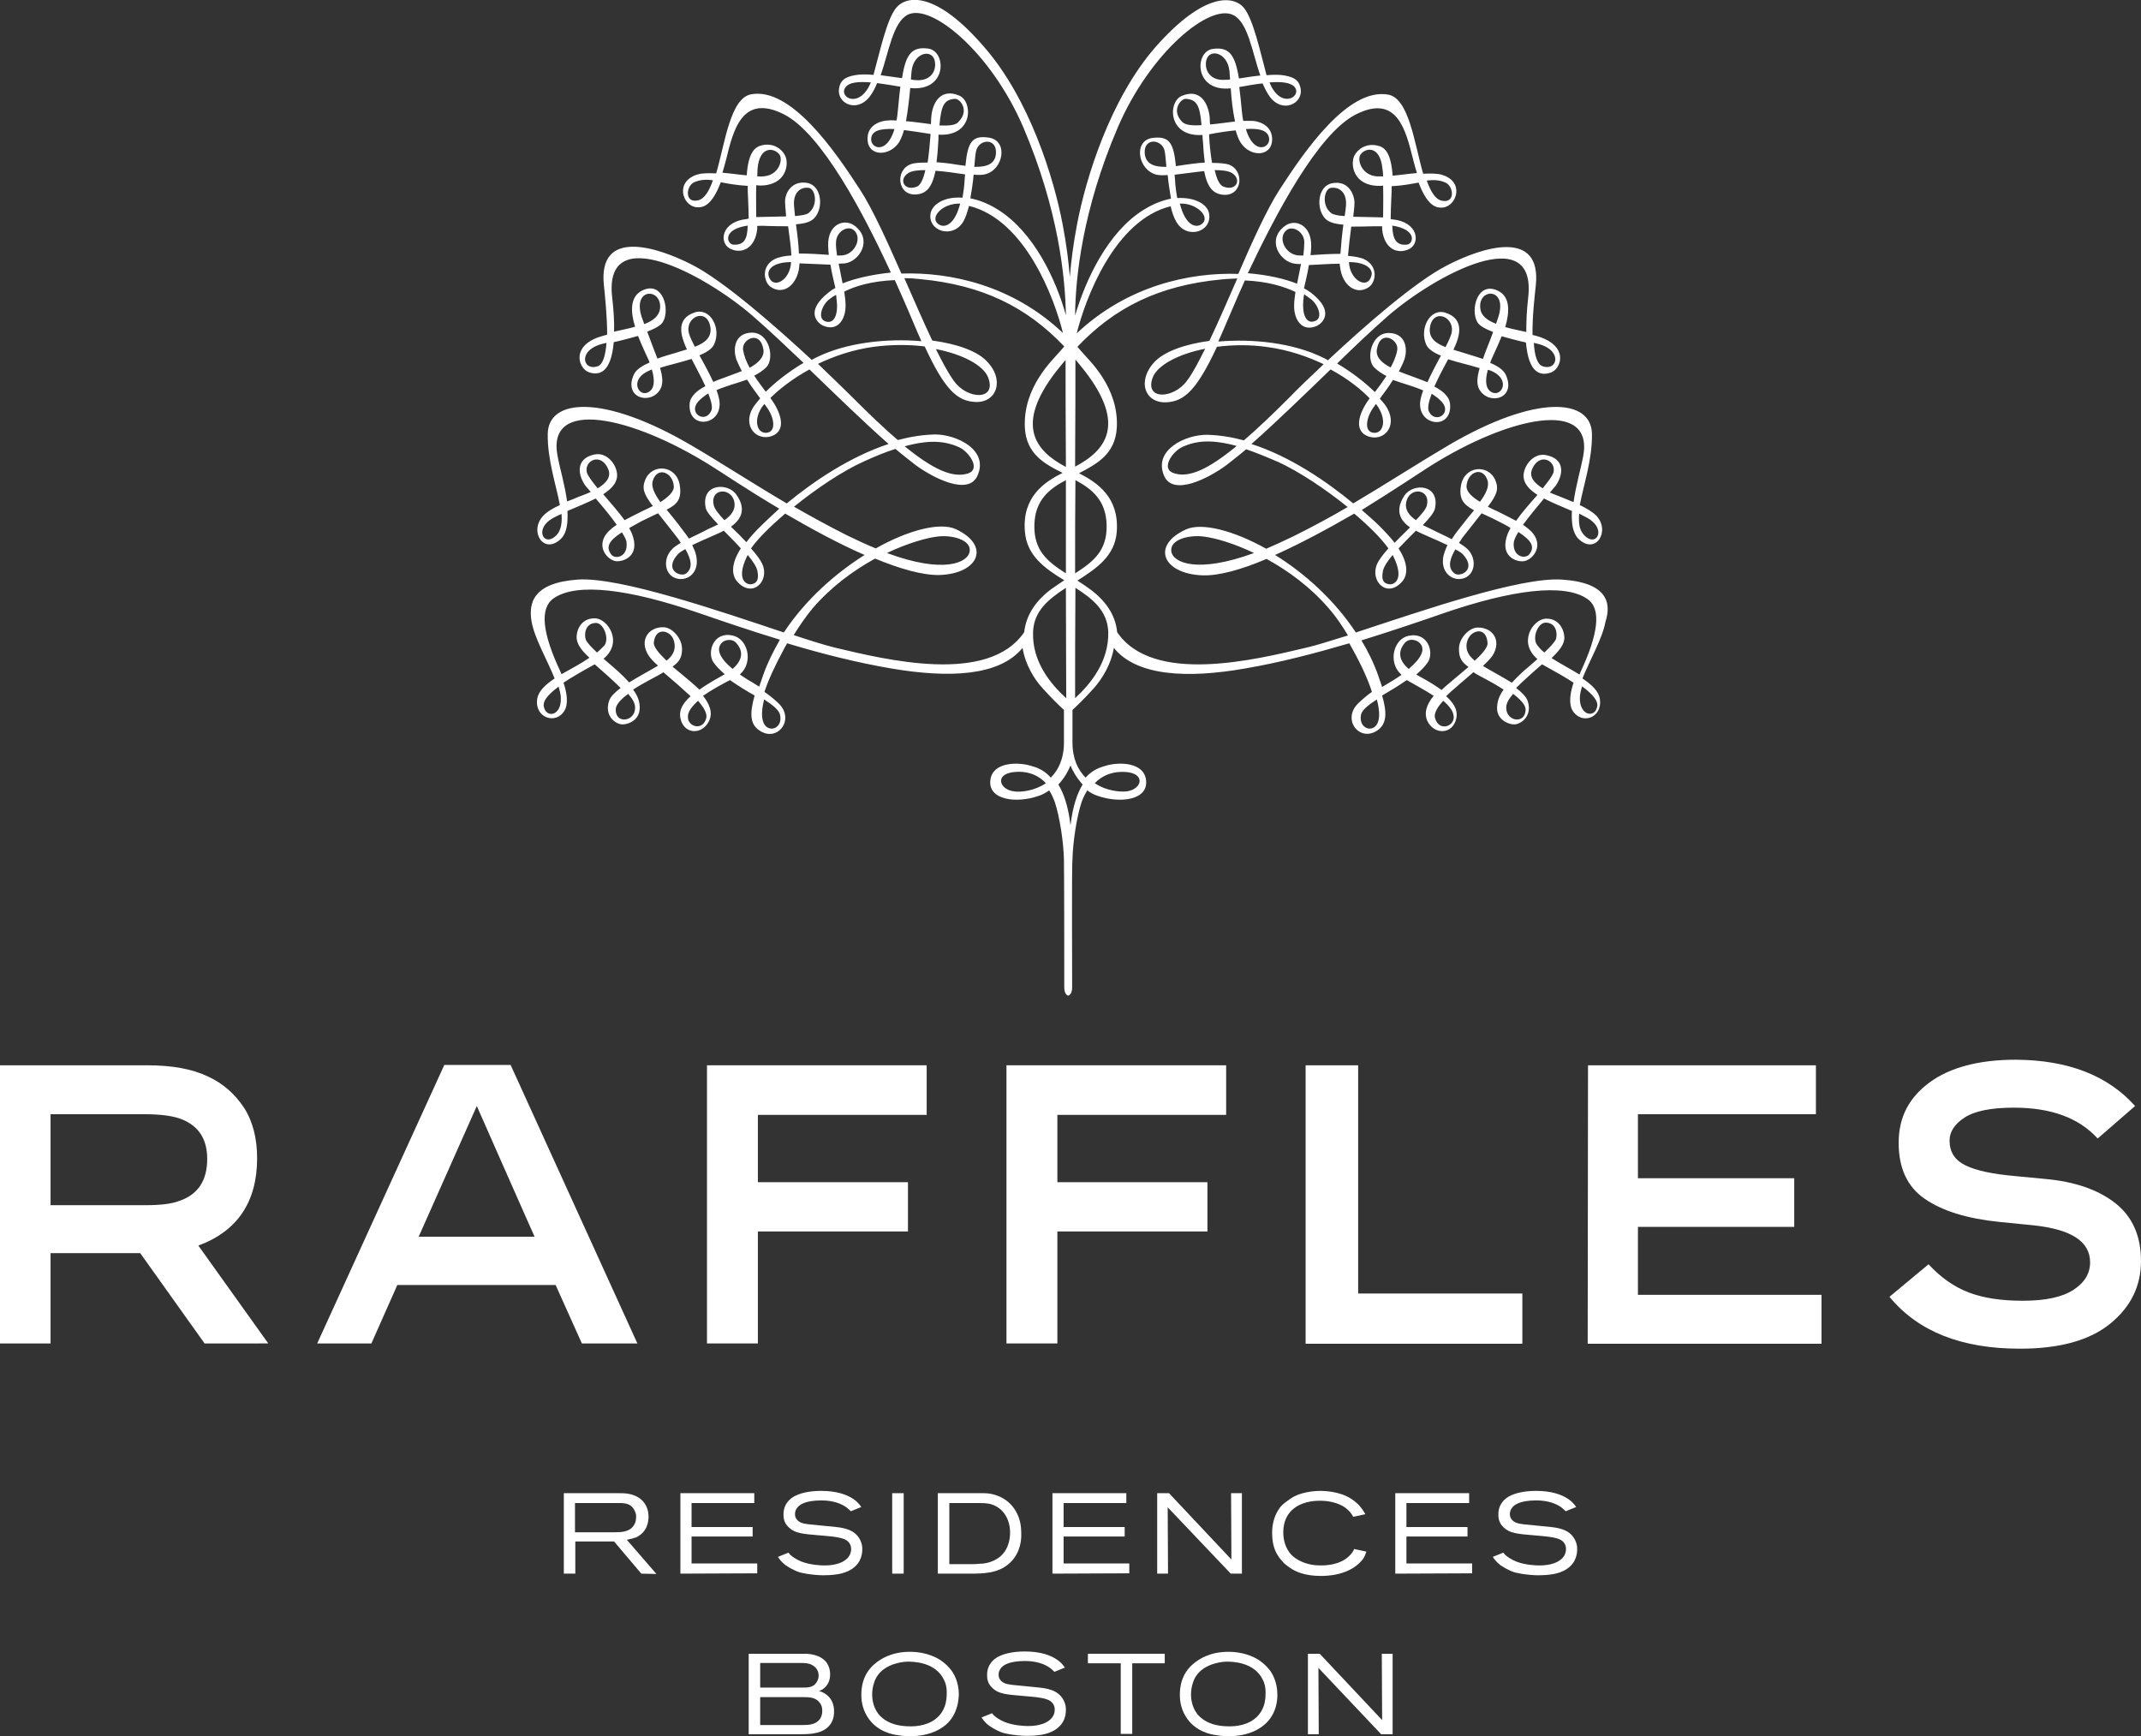
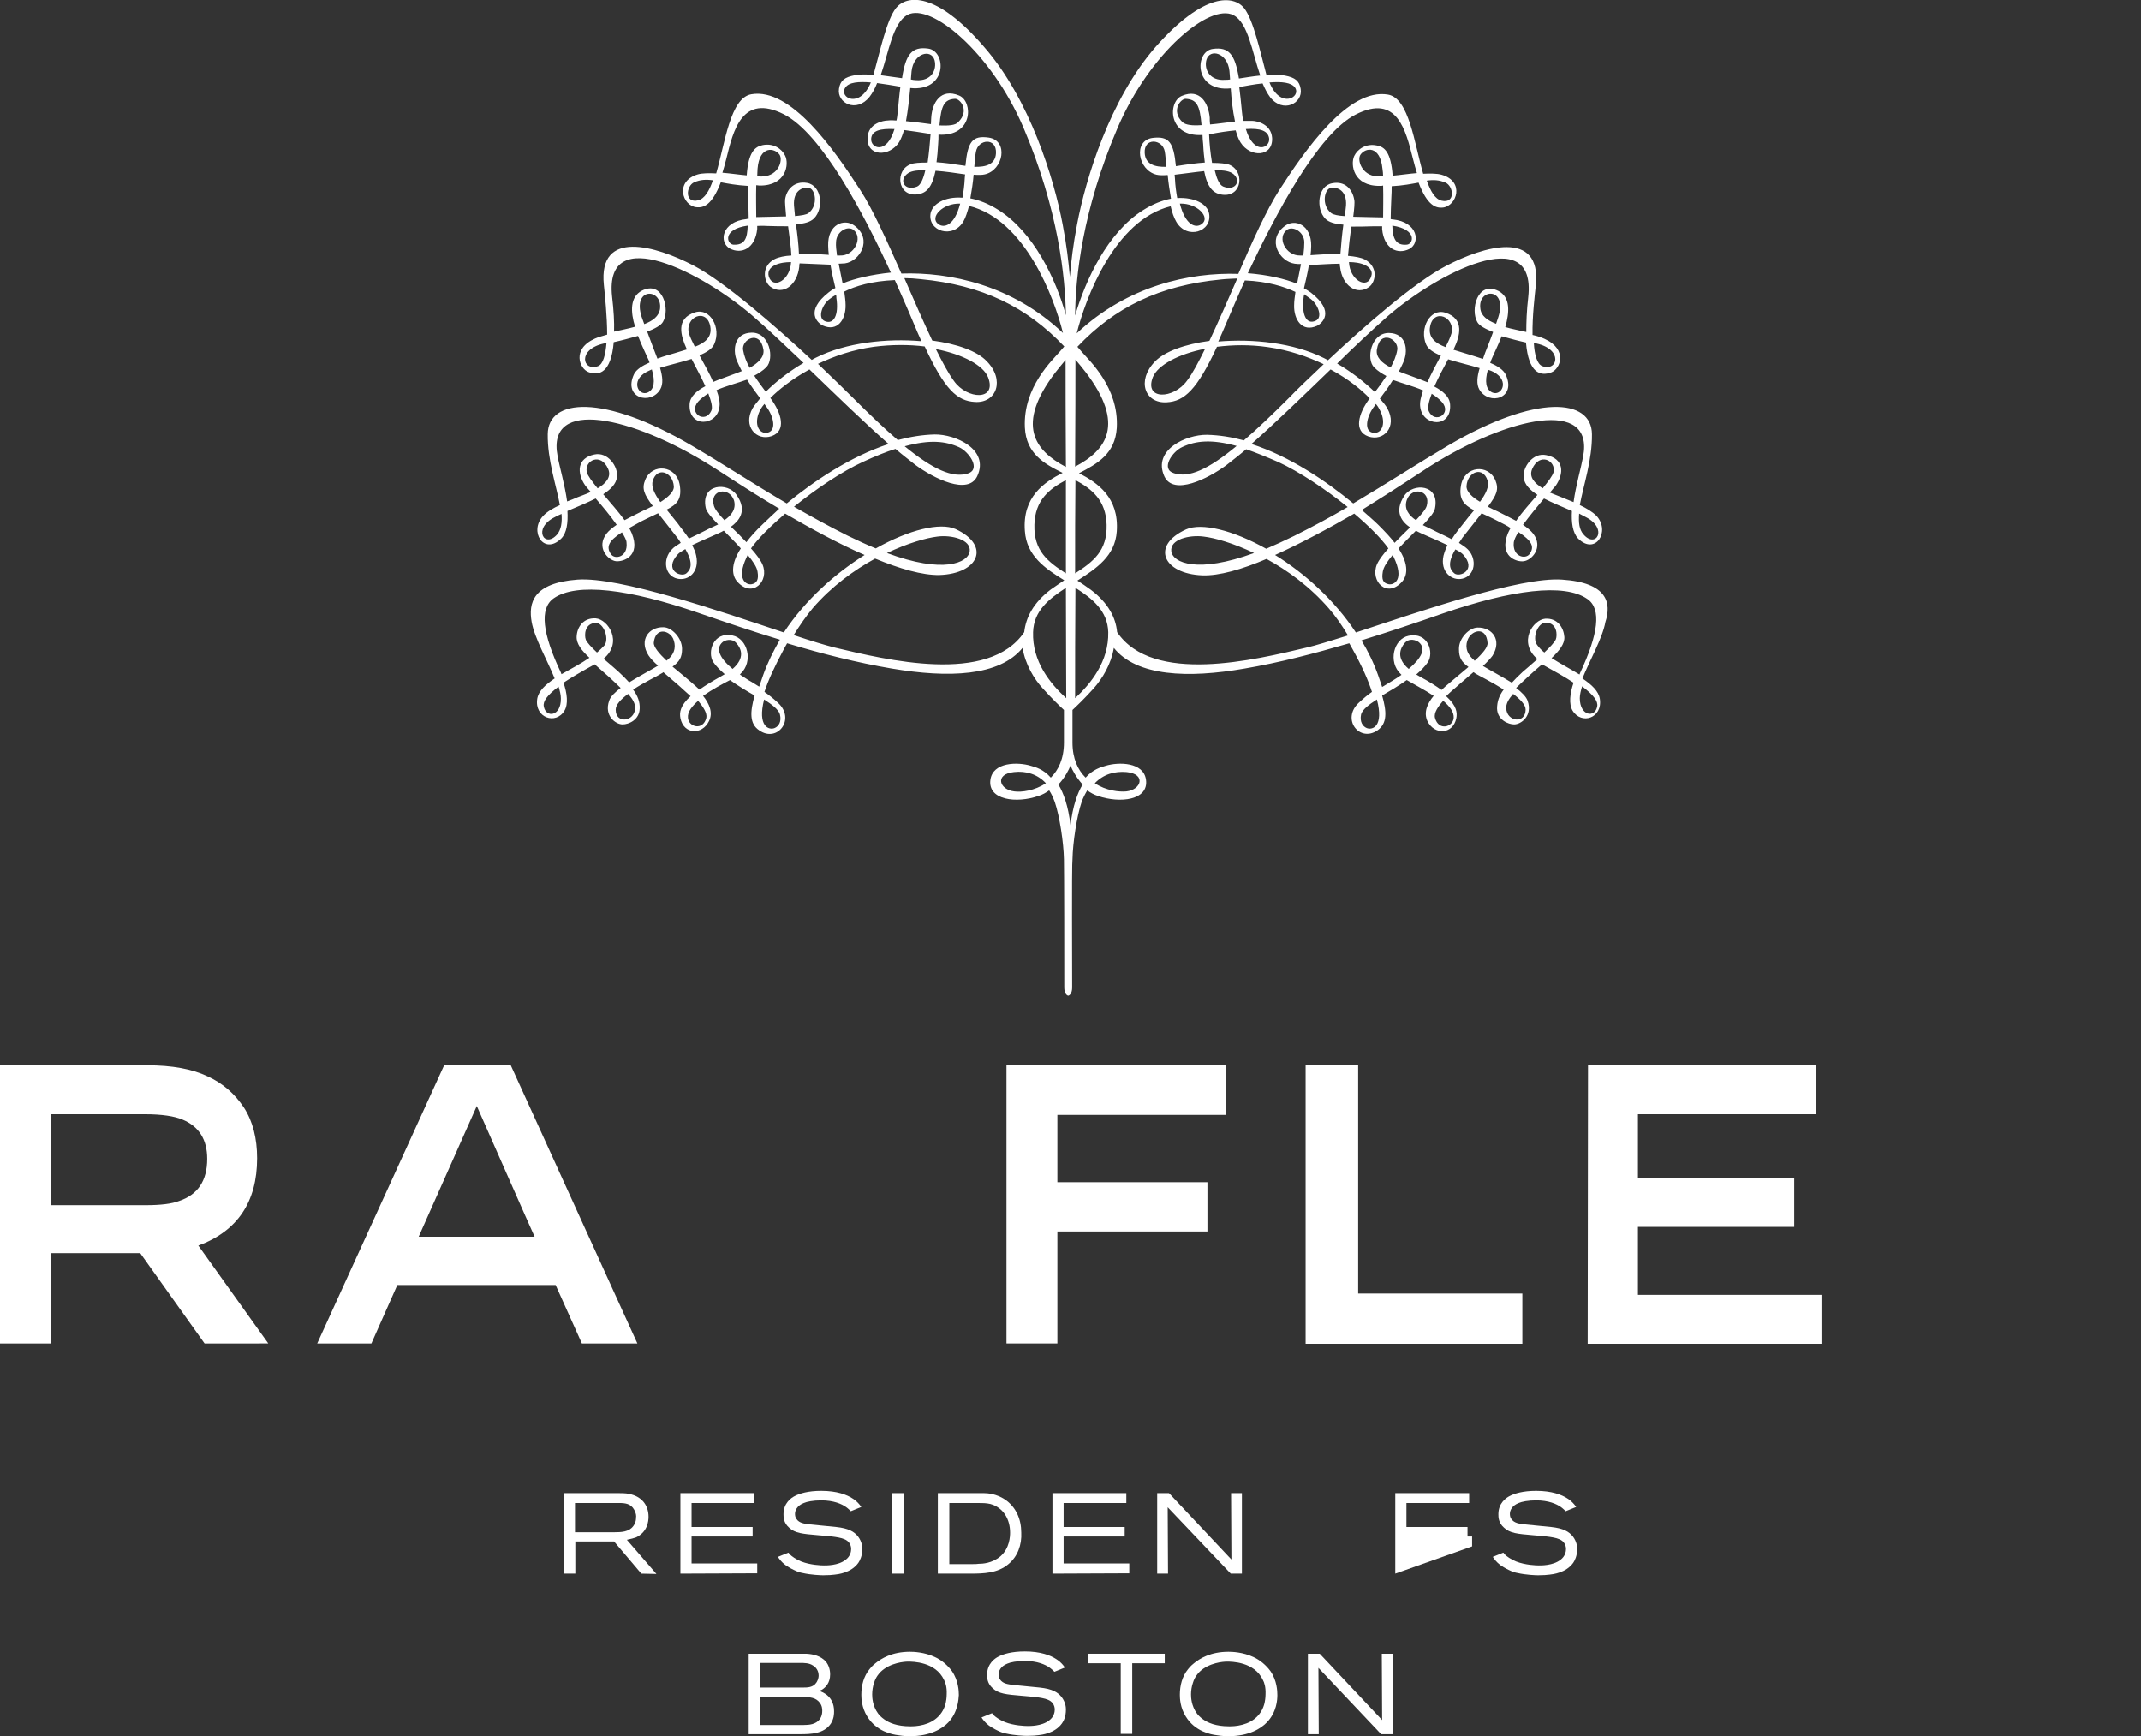
<svg xmlns="http://www.w3.org/2000/svg" version="1.1" id="Layer_1" x="0px" y="0px" viewBox="0 0 652 528.7" style="enable-background:new 0 0 652 528.7;" xml:space="preserve">
  <rect x="0" y="0" width="652" height="528.7" fill="#333333" stroke="none" />
  <style type="text/css">
	.st0{fill:#FFFFFF;}
</style>
  <g id="c">
    <path class="st0" d="M0,324.4h44.8c7.6,0,13.7,1.1,18.5,3.4c4.6,2.1,8.2,5.3,11,9.5c2.7,4.2,4,9.4,4,15.4c0,13.3-6,22.2-17.9,26.6   l21.3,29.8H62.3l-19.6-27.5H15.4v27.5H0V324.4z M15.4,367h28.9c4.6,0,8-0.4,10.3-1.3c5.6-1.9,8.5-6.1,8.5-12.8   c0-5.9-2.5-9.9-7.6-12c-2.4-1-6.2-1.6-11.3-1.6H15.4V367z" />
    <path class="st0" d="M177.2,409.1l-8-17.8h-48.2l-7.9,17.8H96.6l38.7-84.8h20.2l38.6,84.8C194.2,409.1,177.2,409.1,177.2,409.1z    M145.2,336.8l-17.7,39.8h35.3C162.8,376.7,145.2,336.8,145.2,336.8z" />
-     <path class="st0" d="M215.3,324.4h66.9v15.1h-51.4V360h45.7v15h-45.7v34.1h-15.5V324.4L215.3,324.4z" />
    <path class="st0" d="M306.5,324.4h66.9v15.1h-51.4V360h45.7v15h-45.7v34.1h-15.5V324.4L306.5,324.4z" />
    <path class="st0" d="M397.6,324.4h16v69.5h50v15.3h-66L397.6,324.4L397.6,324.4z" />
    <path class="st0" d="M483.6,324.4H553v14.9h-54.2v19.5h47.6v14.8h-47.6v20.7h55.9v14.9h-71.2L483.6,324.4L483.6,324.4z" />
-     <path class="st0" d="M650.2,336.8l-11.4,9.9c-5.7-6.3-14.2-9.4-25.5-9.4c-6.9,0-11.9,1-15,3c-3.1,2-4.6,4.4-4.6,7   c0,3.5,1.6,6,4.9,7.6c3.3,1.6,8.2,2.6,14.7,3.2l9.4,0.9c9.1,0.8,16.3,3.3,21.5,7.4c5.2,4.1,7.8,10,7.8,17.6s-3.1,14-9.4,19.1   c-6.3,5.1-15.4,7.6-27.5,7.6c-17.7,0-31-5.2-39.7-15.8l11.9-9.9c3.7,4,7.8,6.9,12.3,8.6c4.5,1.7,9.9,2.5,16.4,2.5   c6.9,0,12-1.1,15.4-3.3c3.4-2.2,5.1-5,5.1-8.4c0-6.4-5.8-10.1-17.5-11.3l-10.1-1c-9.8-1-17.3-3.3-22.7-7c-5.4-3.7-8-9.4-8-17.1   c0-7.7,3.1-13.7,9.3-18.3c6.2-4.6,15-7,26.4-7C629.8,322.8,641.9,327.5,650.2,336.8L650.2,336.8z" />
    <path class="st0" d="M481.2,204.9c-0.1,0.2-0.1,0.3-0.2,0.5c-2.8-1.7-5.8-3.3-8.5-5c2.4-2.3,4-4.3,3.9-6.4c-0.2-2.8-2-5.8-5.8-5.6   c-3.8,0.3-8.4,7.2-2.4,12.3c-1.9,1.7-3.7,3.2-4.5,3.9c-1.3,1.2-2.4,2.3-3.3,3.3c-2.9-1.8-6.3-3.6-8.8-5.1c1.3-1.2,2.3-2.3,2.9-3.1   c3-4.8-0.1-8.7-4.5-8.6c-2.6,0-5.8,3.3-5.7,6.6c0,2.6,0.8,3.9,2.9,5.4c-2.4,2-5,4.2-7,5.9c-0.4,0.4-0.8,0.7-1.2,1.1   c-1.7-1.2-3.7-2.5-6.5-4c-0.4-0.2-0.8-0.5-1.2-0.7c1.4-1.2,2.6-2.4,3.5-3.7c2-3,0.1-9.3-5.8-8.1c-4.6,0.9-6.4,8-2.4,11.7   c0.1,0.1,0.1,0.1,0.2,0.2c-0.8,0.6-1.7,1.1-2.6,1.7c-1.2,0.7-2.3,1.4-3.3,2c-0.4-1.1-0.8-2.3-1.2-3.5c-1.3-3.7-3.1-7.4-5.1-10.7   c8.4-2.6,16.8-5.4,24.8-8.2c20.9-7.2,37-9.3,44-4.4C487.8,185.4,486.7,193.2,481.2,204.9 M486.4,215.1c-0.6,3.6-5.3,3-5.3-2.5   c0-1,0.3-2.3,0.7-3.6C485.4,211.7,486.7,213.6,486.4,215.1 M470.3,198.7c-0.9-0.7-1.6-1.5-2.2-2.3c-1.6-2.1,0.2-6.9,2.7-6.8   c3.4,0.1,3.5,3.8,3,5.1C473.4,195.6,472,197.1,470.3,198.7 M464.6,216.1c-0.1,4.5-5.8,3.6-5.9-0.4c-0.1-1.4,0.7-2.8,2.1-4.4   C462.9,212.9,464.6,214.6,464.6,216.1 M449.1,201.2c0,0-0.2-0.1-0.2-0.2c-2.8-2.3-2.6-4.8-1.8-6.5c1.3-2.7,5.5-3.7,5.9,1.2   C453.2,197,451.5,199,449.1,201.2 M442.7,218.6c-0.2,2.8-4.6,4.1-5.7,0c-0.4-1.5,0.9-3.4,2.5-5.2   C441.5,215.1,442.8,216.8,442.7,218.6 M429,203.7c-3.9-3.3-2.6-6.2-1.3-7.8c1.5-1.8,3.6-0.9,4.3-0.4   C434.4,197.4,433,200.3,429,203.7 M416.2,221.7c-1.2-0.5-2.2-1.9-1.7-4.2c0.4-1.4,2.3-2.9,4.8-4.5   C421.5,221.3,417.9,222.4,416.2,221.7 M381.9,168.4c-17.2,6.3-24.7,3-25.2-0.5c-0.5-3.7,5.6-5.1,9.9-4.5   C370,163.8,375.6,165.4,381.9,168.4 M376.6,135.8c-8.7,7.2-14.6,9.8-19.1,8.3c-4.2-1.3-0.4-6.7,2.6-8   C364.2,134.2,368.9,133.7,376.6,135.8 M367,106.2c-2,4-3.8,7.5-5.5,9.7c-4.1,5.7-13.2,6-10.4-1.1   C352.6,111.2,358.8,107.8,367,106.2 M397.9,197.2c-15.6,3.7-46.8,11.4-57.7-4.7c-0.4-4.4-2.7-8.9-8-12.9c-1.4-1-2.8-2-4.1-2.8   c5.8-3.7,11.5-7.5,12-15c0.7-10.4-5.9-14.8-11.5-17.7c5.6-2.9,11-5.9,11.5-13.8c0.7-12.4-8.6-20.7-10.7-23.2   c-0.4-0.5-0.9-1-1.3-1.5c11.4-12,24.9-18.7,43.8-20.5c1.7-0.2,3.3-0.2,4.9-0.3c-2.9,6.6-5.8,13.3-8.5,19c-7.4,1-13.6,3.2-16.6,6.3   c-5.6,5.8-3.1,12.8,3.6,12.4c5.4-0.3,9.2-3.8,15.3-16.9c4.8-0.6,10.1-0.7,15.5,0.1c6.5,0.9,12.1,2.9,17,5.2   c-4.9,4.6-8.7,8.3-10.2,9.9c-5.4,5.4-10,9.8-14.1,13.3c-3.7-1-7.4-1.6-11.2-1.7c-6.4-0.1-16.7,4.6-13,12.7   c2.8,5.9,13.2,0.7,18.8-3.4c1.9-1.5,4-3.1,6.1-4.9c2.9,1,6.1,2.3,9.8,3.9c6.3,2.9,14.3,8.2,21.1,13.7c-5.1,3-10.5,5.9-16.3,8.8   c-3.1,1.5-5.9,2.8-8.5,3.9c-10.2-5.7-19.7-8-24.4-5.9c-10.8,4.9-7.1,13.5,4.9,14c5.1,0.2,12.1-1.8,19.6-5c6.4,3.5,13.2,8.4,19,15.1   c2.1,2.4,4,5.2,5.8,8.2C405,195.2,400.6,196.6,397.9,197.2 M327.4,212.6c0-8.7,0-20.7,0.1-33.6c5.2,3.3,9.8,7,10,13.5   C337.7,201.4,332.2,208.2,327.4,212.6 M337,159.8c0.2,7.9-4,11.2-9.6,14.8c0-9.5,0-19.3,0.1-28.4   C332.5,148.9,336.8,152.3,337,159.8 M327.5,109.5c1.1,1.3,2.1,2.5,3.1,3.8c12.2,16,6.3,23.8-3.2,28.8   C327.5,127.8,327.5,115.5,327.5,109.5 M355.2,50.8c-3.4,0.1-6.4-0.7-6.6-4.2c-0.3-4.8,5.4-4.3,6.1-0.5   C354.9,47.1,355,48.8,355.2,50.8 M365.9,38.1c-2.7,0.2-4.8,0-5.8-0.9c-3.6-3.5-0.5-7.2,1-7.1C364.4,30.3,365.4,32,365.9,38.1    M374.6,24.2c-0.5,0.1-1,0.1-1.5,0.1c-4.7,0.4-6.5-3.2-5.7-6.1c1-3.5,6.4-2.2,7,3.4C374.5,22.3,374.5,23.2,374.6,24.2 M340.4,38.8   c9.8-22.8,28-37.9,35.2-34.2c4.5,2.3,5.7,11.2,8.2,18.4c-2.2,0.2-4.4,0.6-6.5,0.9c-1.2-7.3-3-9.7-8-9c-5.6,0.8-5.7,13.2,5.5,12   c0.2,3.2,0.6,6.8,1.3,10.1c-2.6,0.3-5.2,0.7-7.6,0.9c-0.1-0.8-0.1-1.5-0.1-2.1c-0.4-4.3-2.9-9-8.5-6.6c-4.3,1.8-4.3,12.6,6.3,11.9   c0,0.9,0.1,1.8,0.2,2.8c0.1,2.2,0.3,4,0.5,5.6c-1.3,0.1-2.6,0.2-4,0.4c-1.4,0.2-3.1,0.4-4.8,0.7c-0.7-7.3-2.1-9.2-7.1-8.6   c-6,0.8-4.5,9.8,1.2,11.2c0.8,0.2,2,0.2,3.4,0.1c0.2,2.3,0.6,4.8,1,7.2c-2.6,0.5-5.5,1.6-8.5,3.5c-10.8,6.8-17.5,21.2-20.7,32.1   C327.5,84.6,329.6,64,340.4,38.8 M329.7,238.9c-1.6,2.6-3,6.5-3.7,12.4c-0.7-5.9-2.1-9.8-3.7-12.4c2-2.1,3.2-4.5,3.7-5.8   C326.5,234.4,327.7,236.7,329.7,238.9 M343.1,235.1c6,0.6,4.5,5.4-0.1,5.9c-2.1,0.2-6.2-0.2-9.6-2.5   C336.1,235.7,339.5,234.8,343.1,235.1 M308.9,241c-4.6-0.5-6.1-5.3-0.1-5.9c3.6-0.4,7.1,0.6,9.7,3.4   C315.1,240.8,311,241.3,308.9,241 M277.4,24.2c0.1-1,0.1-1.8,0.2-2.5c0.6-5.6,6-6.9,7-3.4c0.8,3-1,6.5-5.7,6.1   C278.4,24.4,277.9,24.3,277.4,24.2 M286.1,38.2c0.5-6.2,1.5-7.9,4.7-8.1c1.6-0.1,4.6,3.6,1,7.1C290.9,38.2,288.8,38.3,286.1,38.2    M296.7,50.8c0.2-2,0.3-3.7,0.5-4.6c0.7-3.9,6.4-4.4,6.1,0.5C303.1,50.1,300.2,50.9,296.7,50.8 M304,63.9c-3-1.9-5.9-3-8.5-3.5   c0.4-2.3,0.8-4.8,1-7.2c1.4,0.1,2.6,0.1,3.4-0.1c5.7-1.3,7.3-10.3,1.2-11.2c-5-0.7-6.4,1.2-7.1,8.6c-1.7-0.2-3.4-0.5-4.8-0.7   c-1.4-0.2-2.8-0.3-4-0.4c0.2-1.6,0.4-3.5,0.5-5.6c0.1-1,0.1-2,0.1-2.8c10.6,0.7,10.6-10.1,6.3-11.9c-5.7-2.4-8.2,2.3-8.5,6.6   c0,0.5-0.1,1.2-0.1,2.1c-2.4-0.3-5.1-0.7-7.6-0.9c0.6-3.3,1-6.9,1.3-10.1c11.3,1.2,11.1-11.2,5.5-12c-5-0.7-6.9,1.7-8,9   c-2.1-0.3-4.4-0.6-6.5-0.9c2.5-7.2,3.7-16,8.2-18.4c7.1-3.7,25.4,11.4,35.2,34.2C322.4,64,324.4,84.6,324.6,96   C321.6,85.1,314.8,70.7,304,63.9 M314.6,192.5c0.2-6.5,4.8-10.1,10-13.5c0,12.9,0.1,25,0.1,33.6   C319.8,208.2,314.3,201.4,314.6,192.5 M324.6,174.6c-5.6-3.6-9.8-6.9-9.6-14.8c0.2-7.5,4.5-10.9,9.6-13.6   C324.6,155.3,324.6,165.1,324.6,174.6 M321.4,113.4c1-1.3,2.1-2.6,3.1-3.8c0,6,0,18.2,0.1,32.6   C315.1,137.2,309.2,129.4,321.4,113.4 M285,106.3c8.3,1.6,14.5,5,15.9,8.6c2.8,7.2-6.4,6.8-10.4,1.1   C288.8,113.7,287,110.3,285,106.3 M275.5,135.9c7.7-2.1,12.4-1.6,16.6,0.3c2.9,1.3,6.8,6.7,2.6,8   C290.1,145.6,284.2,143,275.5,135.9 M270.1,168.4c6.3-3,12-4.6,15.3-5c4.3-0.6,10.4,0.9,9.9,4.5   C294.8,171.4,287.3,174.8,270.1,168.4 M311.9,192.5c-10.9,16.1-42.1,8.4-57.7,4.7c-2.8-0.7-7.1-2-12.5-3.8c1.8-2.9,3.8-5.8,5.8-8.2   c5.8-6.7,12.6-11.6,19-15.1c7.5,3.1,14.4,5.1,19.6,5c12-0.4,15.7-9,4.9-14c-4.7-2.1-14.2,0.2-24.3,5.9c-2.7-1.1-5.5-2.4-8.6-3.9   c-5.8-2.9-11.2-5.9-16.3-8.8c6.8-5.5,14.7-10.8,21.1-13.7c3.7-1.7,6.9-3,9.8-3.9c2.1,1.8,4.2,3.4,6.1,4.9c5.6,4.1,16,9.3,18.8,3.4   c3.8-8.1-6.6-12.8-13-12.7c-3.7,0.1-7.4,0.7-11.2,1.7c-4.1-3.5-8.7-7.9-14.1-13.3c-1.5-1.5-5.3-5.2-10.2-9.9   c4.8-2.3,10.5-4.3,17-5.2c5.4-0.7,10.7-0.7,15.5-0.1c6.1,13.2,9.9,16.6,15.3,16.9c6.6,0.4,9.2-6.7,3.6-12.4   c-2.9-3.1-9.1-5.3-16.6-6.3c-2.7-5.7-5.6-12.4-8.5-19c1.5,0,3.2,0.1,4.9,0.3c18.9,1.8,32.4,8.5,43.8,20.5c-0.4,0.5-0.9,1-1.3,1.5   c-2.1,2.5-11.3,10.8-10.7,23.2c0.4,7.9,5.8,11,11.5,13.8c-5.6,2.8-12.3,7.3-11.5,17.7c0.5,7.5,6.1,11.4,12,15   c-1.3,0.9-2.7,1.8-4.1,2.8C314.6,183.6,312.4,188.1,311.9,192.5 M232.4,205.6c-0.4,1.2-0.8,2.3-1.2,3.5c-1-0.6-2-1.3-3.3-2   c-0.9-0.6-1.8-1.2-2.6-1.7c0.1-0.1,0.2-0.1,0.2-0.2c4-3.7,2.2-10.8-2.5-11.7c-5.8-1.2-7.7,5.1-5.8,8.1c0.9,1.3,2.1,2.5,3.5,3.7   c-0.4,0.2-0.8,0.5-1.2,0.7c-2.7,1.5-4.8,2.8-6.5,4c-0.4-0.4-0.8-0.7-1.2-1.1c-2-1.8-4.6-3.9-7-5.9c2.1-1.5,2.9-2.8,2.9-5.4   c0-3.3-3.1-6.6-5.7-6.6c-4.4-0.1-7.5,3.9-4.5,8.6c0.6,0.9,1.6,2,2.9,3.1c-2.5,1.5-5.9,3.3-8.8,5.1c-0.9-1-2-2.1-3.3-3.3   c-0.8-0.7-2.6-2.3-4.5-3.9c6-5,1.4-12-2.4-12.3c-3.9-0.2-5.7,2.8-5.8,5.6c-0.1,2.1,1.5,4.2,3.9,6.4c-2.6,1.8-5.7,3.4-8.5,5   c-0.1-0.1-0.1-0.3-0.2-0.5c-5.6-11.8-6.6-19.5-2.2-22.6c7-4.9,23.1-2.8,44,4.4c8.1,2.8,16.4,5.6,24.9,8.2   C235.5,198.3,233.7,201.9,232.4,205.6 M237.5,217.5c0.6,2.3-0.4,3.7-1.6,4.2c-1.7,0.7-5.3-0.4-3.2-8.7   C235.2,214.6,237.1,216.1,237.5,217.5 M223.1,203.7c-4-3.3-5.3-6.3-3-8.2c0.6-0.5,2.8-1.3,4.2,0.4   C225.7,197.5,227,200.3,223.1,203.7 M215.1,218.6c-1,4-5.4,2.8-5.6,0c-0.2-1.8,1.2-3.5,3.1-5.2   C214.1,215.2,215.4,217.1,215.1,218.6 M203.2,201c0,0-0.2,0.1-0.2,0.2c-2.3-2.2-4-4.2-3.9-5.5c0.5-4.8,4.7-3.8,5.9-1.2   C205.7,196.2,206,198.7,203.2,201 M193.4,215.7c-0.1,4-5.9,4.9-5.9,0.4c0-1.5,1.6-3.2,3.8-4.8C192.7,212.9,193.5,214.3,193.4,215.7    M181.8,198.7c-1.7-1.6-3.1-3.1-3.4-3.9c-0.5-1.3-0.4-5,3-5.1c2.4-0.1,4.2,4.7,2.7,6.8C183.4,197.2,182.7,198,181.8,198.7    M165.6,215.1c-0.3-1.5,1-3.4,4.5-6c0.4,1.3,0.7,2.5,0.7,3.6C170.9,218.2,166.2,218.7,165.6,215.1 M232.2,159.7   c-2.1,2-3.7,3.8-4.9,5.4c-1.5-1.6-3.1-3.2-4.7-4.7c2.3-1.7,5.2-4.7,1.7-9.7c-2.6-3.9-10.9-3.5-9.4,3.9c0.2,1.2,1.8,3,3.8,5.1   c-1.4,0.7-2.7,1.2-3.4,1.6c-0.9,0.5-3.2,1.6-5.5,2.7c-1.2-1.8-2.5-3.3-3.4-4.6c-1-1.3-2.2-2.7-3.4-4.2c3.2-1.6,4.7-3.2,4-7.5   c-1-6.1-8.4-6.7-10.5-1.6c-1.1,2.7-0.4,4.4,2.3,8c-1.3,0.7-2.5,1.2-2.9,1.4c-1.8,0.9-3.8,1.9-5.7,2.9c-1.8-2.5-4.3-5.3-6.5-7.9   c2.3-1.5,3.9-3.1,4.2-5.2c0.4-3.2-2.8-7.8-6.9-6.9c-5.3,1.1-5.4,5.6-2.8,9.4c0.2,0.3,0.8,1,1.7,2c-1.7,0.8-3.3,1.3-4,1.6   c-0.9,0.4-2.1,0.9-3.2,1.3c-0.7-5.1-2.3-10.5-2.9-13.8c-3.5-18,22.7-12.1,46.5,2.8c2.5,1.5,10.7,7.1,21,13.2   C235.4,156.7,233.6,158.3,232.2,159.7 M230.7,174.1c0.4,2.4-0.2,3.5-1.8,3.8c-1.6,0.3-4.8-1.4-1.5-8.3c0.1-0.2,0.2-0.4,0.3-0.6   C229.3,170.9,230.5,172.7,230.7,174.1 M220.6,158.4c-1.7-1.8-2.9-3.3-3.2-4.4c-1.4-4.9,4.6-5.9,6.1-1.7   C224.3,155,222.7,157,220.6,158.4 M209,174.6c-1.6,1.3-7-0.9-2.6-5.8c0.4-0.5,1.3-1,2.3-1.6C211.3,171.7,210.3,173.5,209,174.6    M198.8,146.4c1.3-4.4,6.1-2.7,6.4,1.7c0.1,1.7-1.9,3.4-4.1,4.8C199.4,150.5,198.2,148.2,198.8,146.4 M186.1,168.8   c-1.6-2.2-0.8-4.1,3.3-6.7c0.8,1.3,1.4,2.4,1.4,3.1C191.3,169.6,187.3,170.5,186.1,168.8 M178.7,143.8c-0.8-3.6,4.3-6.1,6.5-1   c1.1,2.5-0.8,4.5-3.2,5.9C180.3,146.6,179,144.9,178.7,143.8 M169.7,162.7c-3.9,4.5-7.6-1.8-0.8-5.2c0.7-0.4,1.4-0.7,2.1-1   C171.2,159.1,170.9,161.2,169.7,162.7 M233.2,119.3c-1-1.4-2.3-3-3.5-4.9c1.3-0.7,2.6-1.5,3.7-2.6c2.5-2.6,1-10.6-4.5-10.5   c-5.2,0.1-5.8,5-4.6,8.3c0.4,1,1,2.2,1.6,3.4c-2.2,0.9-4.4,1.6-5.6,2.1c-0.8,0.3-2,0.7-3.1,1.2c-1.2-2.7-2.8-5.5-4.2-8.1   c2.2-0.9,3.9-2,4.5-3.4c2.2-4.9-1.2-11.1-5.8-9.7c-6.1,1.9-4.3,7.3-2.7,10.9c0.1,0.1,0.1,0.3,0.2,0.4c-1.2,0.4-2.4,0.7-3.6,1.1   c-1.3,0.4-3.3,0.9-5.4,1.7c-0.9-2.4-2-5.1-3.1-8.2c2.3-0.9,4.2-1.9,4.8-3c2.2-3.7,0-12.7-6.4-9.5c-3.7,1.9-3.5,6.5-2.1,11   c-2.1,0.6-4.3,1-6.4,1.5c0.1-2.9-0.1-6.4-0.6-10.7c-2.5-23.1,28-6.9,42.7,5.8c5,4.3,10.2,9.3,15.6,14.4   C239.8,113.4,235.9,116.6,233.2,119.3 M233.4,131.8c-2.6,0.2-4-3.3-1.7-7.3c0.2-0.4,0.6-0.9,1.1-1.5c0.1,0.2,0.3,0.4,0.4,0.6   C235.8,126.9,236.6,131.5,233.4,131.8 M226.3,106.6c-0.6-3.2,5.2-6.4,6.2-0.1c0.3,2.3-1.7,4.1-4.2,5.5   C227.3,110.2,226.6,108.4,226.3,106.6 M216.6,125.1c-1.8,4-7.1,0.8-4-2.8c0.9-1,2-1.8,3.1-2.5C216.6,122.2,217.1,124.1,216.6,125.1    M209.8,101.5c-1.3-5,5.4-7.9,6.5-2.1c0.6,3.3-1.6,5-4.7,6.2C210.8,104,210.1,102.6,209.8,101.5 M197.3,119.5   c-2.8,1.3-5.4-3.5-0.5-6.2c0.5-0.3,1.1-0.5,1.7-0.8C199.6,116.2,199.2,118.6,197.3,119.5 M195.4,96.5c-2.9-9.1,6.3-8.8,5.6-2.5   c-0.3,2.3-2.2,3.7-4.8,4.7C195.9,97.9,195.7,97.3,195.4,96.5 M182.1,111.5c-4.7,1.7-6.4-5.1,1.8-6.9c0.3-0.1,0.6-0.1,0.8-0.2   C184.4,108,183.7,110.9,182.1,111.5 M230.6,53.7c0-0.8,0.1-1.6,0.1-2.3c0.6-7.2,5.2-6.4,6.7-4.3c1.1,1.7-0.3,6.3-4.9,6.6   C231.9,53.8,231.2,53.7,230.6,53.7 M256.6,86.3c-0.4-2-0.8-4.1-1.2-6c0.7,0,1.3-0.1,1.9-0.1c4.5-0.6,8.6-7.3,2.9-11.5   c-3.1-2.3-8.2-0.4-8,6.1c0,1,0.1,1.9,0.2,2.8c-2.8-0.2-6-0.4-9.1-0.4c-0.1-2.8-0.5-6-0.9-8.9c2.6-0.2,4.4-0.7,5.5-1.8   c3-3,2.4-10-2.1-10.8c-4-0.7-6.3,2.1-6.7,5c-0.1,0.8,0.1,2.8,0.3,5.2c-2.8,0.1-6,0.1-9.1,0.2c0-2.5-0.1-6,0-9.7   c0.4,0,0.7,0.1,1,0.1c8.1,0.1,9.1-6.5,7.8-9.1c-1-2.1-3.6-3.9-6.9-3.2c-2.3,0.5-4.3,2.1-4.8,9.2c-2.3-0.2-4.9-0.6-7.4-0.8   c0.4-1.3,0.8-2.7,1.2-4.3c2.1-8.6,4.8-19.9,17.5-13.5c11.6,5.9,24.4,30.4,32.6,48.2C265.5,83.6,260.3,84.8,256.6,86.3 M254.6,73.7   c0.1-3.2,3.5-5.1,5.3-3.7c3,2.3,0.3,8-4.1,7.8c-0.3,0-0.6,0-0.9,0C254.7,76.3,254.5,74.9,254.6,73.7 M251.2,97.8   c-2.4-1-0.7-5.2,1.4-6.7c0.5-0.4,1.2-0.9,2-1.3c0.1,0.3,0.1,0.6,0.1,0.9C255.5,96,253.9,98.9,251.2,97.8 M241.8,62.6   c-0.3-4.5,2.5-5.7,4.5-5.4c2,0.3,3,5.3-0.1,7.7c-0.7,0.5-2.1,0.7-4.1,0.9C242,64.6,241.9,63.5,241.8,62.6 M234.1,84.1   c-0.4-1.4,0.3-3.4,4.3-4.1c0.7-0.1,1.6-0.2,2.5-0.2C240.7,85.4,235.3,88.3,234.1,84.1 M223.3,74.5c-2-0.2-3.4-4.7,4.4-5.8   C227.6,72.7,226.7,74.7,223.3,74.5 M212.6,61c-4.2,1-3.7-4.4-1.2-5.5c1.9-0.8,3.6-0.9,5.7-0.6C216,58.1,214.6,60.5,212.6,61    M285.7,68.2c-2.7-2,1.4-6.4,6.7-6.2C290.7,68.7,287.5,69.6,285.7,68.2 M279.3,56.8c-3.9,1.6-5.8-2.1-2.7-4.1   c1.1-0.7,3-0.9,5.2-0.9C281.2,54.4,280.4,56.3,279.3,56.8 M265.3,42.2c0.2-2.4,2.7-3.1,7.1-2.9C270,47.3,265,45.1,265.3,42.2    M257.4,26.7c1.1-1.7,4.1-1.9,7.8-1.6C261.8,33.3,255.4,29.7,257.4,26.7 M394.4,26.7c1.9,2.9-4.5,6.6-7.8-1.6   C390.3,24.8,393.3,25.1,394.4,26.7 M386.5,42.2c0.3,2.9-4.7,5.1-7.1-2.9C383.8,39,386.2,39.8,386.5,42.2 M375.2,52.7   c3.1,2,1.2,5.7-2.7,4.1c-1.2-0.5-2-2.5-2.6-5C372.1,51.8,374,52,375.2,52.7 M366,68.2c-1.8,1.4-5,0.5-6.7-6.2   C364.6,61.8,368.7,66.2,366,68.2 M421.2,53.7c-0.7,0-1.3,0-1.9,0c-4.6-0.3-6.1-5-5-6.6c1.5-2.2,6-2.9,6.7,4.3   C421.1,52.1,421.2,52.9,421.2,53.7 M412.8,34.9c12.7-6.5,15.3,4.8,17.5,13.5c0.4,1.6,0.8,3,1.2,4.3c-2.5,0.2-5.1,0.6-7.4,0.8   c-0.5-7.2-2.5-8.8-4.8-9.2c-3.3-0.7-5.9,1.1-6.9,3.2c-1.2,2.6-0.3,9.2,7.8,9.1c0.4,0,0.7,0,1-0.1c0.1,3.7,0,7.2,0,9.7   c-3.1-0.1-6.3-0.1-9.1-0.2c0.3-2.4,0.5-4.4,0.3-5.2c-0.5-3-2.7-5.8-6.7-5c-4.5,0.8-5,7.8-2.1,10.8c1.1,1.1,2.9,1.6,5.5,1.8   c-0.4,2.9-0.7,6.1-0.9,8.9c-3.1,0-6.3,0.2-9.1,0.4c0.1-0.9,0.2-1.8,0.2-2.8c0.1-6.5-5-8.4-8-6.1c-5.7,4.2-1.6,10.9,3,11.5   c0.6,0.1,1.2,0.1,1.9,0.1c-0.4,2-0.8,4-1.2,6c-3.7-1.5-8.9-2.7-15-3.2C388.5,65.2,401.3,40.8,412.8,34.9 M413.3,80   c4,0.7,4.8,2.7,4.3,4.1c-1.2,4.2-6.6,1.2-6.8-4.3C411.7,79.8,412.6,79.9,413.3,80 M409.9,62.6c-0.1,0.9-0.2,2-0.4,3.2   c-1.9-0.1-3.4-0.4-4.1-0.9c-3.1-2.4-2.1-7.4-0.1-7.7C407.4,56.9,410.2,58.1,409.9,62.6 M395.9,77.8c-4.4,0.1-7.1-5.5-4-7.8   c1.8-1.3,5.2,0.5,5.3,3.7c0,1.2-0.1,2.6-0.3,4.1C396.5,77.8,396.2,77.8,395.9,77.8 M399.1,91c2.2,1.6,3.9,5.7,1.5,6.7   c-2.7,1.2-4.3-1.7-3.6-7.2c0-0.3,0.1-0.6,0.2-0.9C397.9,90.2,398.6,90.6,399.1,91 M440.2,55.6c2.5,1.1,3.1,6.5-1.2,5.5   c-2-0.5-3.3-2.8-4.5-6.1C436.6,54.7,438.3,54.8,440.2,55.6 M428.4,74.5c-3.3,0.3-4.3-1.8-4.4-5.8C431.8,69.9,430.4,74.4,428.4,74.5    M422.7,96.2c14.7-12.7,45.2-28.9,42.7-5.8c-0.5,4.3-0.6,7.8-0.6,10.7c-2.1-0.5-4.4-0.9-6.4-1.5c1.3-4.5,1.6-9.1-2.1-11   c-6.4-3.2-8.6,5.8-6.4,9.5c0.6,1.1,2.5,2.1,4.8,3c-1.1,3.1-2.3,5.8-3.1,8.2c-2.1-0.7-4.1-1.3-5.4-1.7c-1.2-0.4-2.4-0.7-3.6-1.1   c0.1-0.1,0.2-0.3,0.2-0.4c1.7-3.6,3.4-9-2.7-10.9c-4.6-1.4-7.9,4.8-5.8,9.7c0.6,1.4,2.3,2.5,4.5,3.4c-1.4,2.6-2.9,5.4-4.1,8.1   c-1.2-0.5-2.3-0.9-3.1-1.2c-1.2-0.5-3.4-1.2-5.6-2.1c0.6-1.2,1.2-2.3,1.6-3.4c1.2-3.3,0.6-8.2-4.6-8.3c-5.5-0.1-7.1,8-4.5,10.5   c1.1,1.1,2.4,1.9,3.7,2.6c-1.2,1.8-2.4,3.5-3.5,4.9c-2.8-2.7-6.7-5.9-11.5-8.7C412.5,105.5,417.8,100.5,422.7,96.2 M456.3,96.5   c-0.2,0.7-0.5,1.4-0.7,2.1c-2.6-1-4.6-2.4-4.8-4.7C450,87.7,459.2,87.4,456.3,96.5 M454.9,113.3c5,2.7,2.3,7.5-0.5,6.2   c-1.9-0.9-2.3-3.3-1.3-6.9C453.9,112.8,454.5,113.1,454.9,113.3 M442,101.6c-0.3,1-0.9,2.4-1.8,4.1c-3.1-1.2-5.3-2.9-4.7-6.2   C436.5,93.7,443.3,96.5,442,101.6 M439.1,122.4c3.2,3.6-2.2,6.8-4,2.8c-0.4-1,0-3,0.9-5.3C437.1,120.6,438.2,121.4,439.1,122.4    M425.5,106.6c-0.3,1.8-1.1,3.6-2,5.3c-2.6-1.3-4.6-3.1-4.2-5.5C420.3,100.1,426.1,103.4,425.5,106.6 M418.4,131.8   c-3.2-0.2-2.4-4.9,0.2-8.2c0.1-0.2,0.3-0.4,0.4-0.6c0.5,0.6,0.8,1.1,1,1.5C422.3,128.5,421,132,418.4,131.8 M467.9,104.6   c8.2,1.8,6.5,8.6,1.8,6.9c-1.6-0.6-2.4-3.4-2.6-7.1C467.3,104.5,467.6,104.5,467.9,104.6 M435.6,141.9c23.8-15,50-20.8,46.5-2.8   c-0.6,3.3-2.2,8.7-2.9,13.8c-1.2-0.5-2.3-0.9-3.2-1.3c-0.7-0.3-2.3-0.9-4-1.6c0.8-1,1.4-1.7,1.7-2c2.7-3.9,2.6-8.3-2.8-9.4   c-4.1-0.9-7.3,3.7-6.9,6.9c0.3,2.1,1.9,3.7,4.2,5.2c-2.2,2.5-4.7,5.3-6.5,7.9c-1.9-1-3.9-2-5.7-2.9c-0.5-0.2-1.6-0.7-2.9-1.4   c2.7-3.6,3.4-5.3,2.3-8c-2.1-5.1-9.5-4.5-10.5,1.6c-0.7,4.2,0.9,5.8,4,7.5c-1.2,1.4-2.4,2.9-3.4,4.2c-1,1.3-2.3,2.8-3.4,4.6   c-2.3-1.2-4.6-2.2-5.5-2.7c-0.6-0.3-1.9-0.9-3.3-1.6c2-2.1,3.5-3.9,3.7-5.1c1.5-7.4-6.7-7.8-9.3-3.9c-3.4,5.1-0.6,8.1,1.7,9.7   c-1.5,1.5-3.2,3.1-4.7,4.7c-1.2-1.6-2.9-3.4-4.9-5.4c-1.4-1.4-3.2-2.9-5.1-4.6C424.9,149,433.2,143.4,435.6,141.9 M483,157.5   c6.8,3.5,3,9.7-0.8,5.2c-1.3-1.5-1.5-3.6-1.3-6.3C481.6,156.8,482.3,157.1,483,157.5 M469.8,148.7c-2.4-1.5-4.3-3.4-3.2-5.9   c2.2-5.1,7.3-2.6,6.5,1C472.8,144.9,471.5,146.6,469.8,148.7 M465.8,168.7c-1.2,1.7-5.3,0.9-4.8-3.6c0.1-0.7,0.6-1.8,1.4-3.1   C466.5,164.7,467.4,166.5,465.8,168.7 M450.7,152.8c-2.2-1.3-4.2-3-4.1-4.8c0.3-4.4,5-6.1,6.4-1.7   C453.6,148.2,452.4,150.5,450.7,152.8 M445.5,168.8c4.4,4.8-1,7.1-2.6,5.8c-1.3-1.1-2.3-2.9,0.3-7.3   C444.2,167.8,445,168.3,445.5,168.8 M428.4,152.3c1.4-4.2,7.4-3.2,6.1,1.7c-0.3,1.1-1.6,2.6-3.3,4.4   C429.1,157,427.5,155,428.4,152.3 M422.9,177.9c-1.7-0.3-2.2-1.4-1.8-3.8c0.2-1.4,1.4-3.2,3-5.1c0.1,0.2,0.2,0.4,0.3,0.6   C427.8,176.6,424.5,178.2,422.9,177.9 M475.7,176.5c-12.7-0.9-43,9.6-62.8,16.1c-6.6-10-15.7-18.1-24.6-23.6   c8-3.6,16.5-8.2,24.1-12.6c4.5,3.8,8.2,7.5,10.4,10.6c-1.6,1.8-2.9,3.5-3.5,4.9c-2.1,5.1,3.1,10.4,7.7,5.2c1.5-1.7,2.2-5-1.1-10.1   c1.7-1.8,3.5-3.6,5.3-5.4c1.3,0.8,5.9,2.6,9.6,4.4c-0.5,1-0.9,2.1-1.2,3.2c-1.1,4.9,2.5,7.8,5.8,7c3.8-0.9,4.5-5.9,1.6-8.9   c-0.6-0.6-1.6-1.3-2.7-2c0.4-0.5,0.6-0.9,1-1.5c2.4-3.1,4.4-5.5,5.9-7.5c1.5,0.7,3.3,1.5,5.2,2.5c1.4,0.7,2.6,1.3,3.6,2   c-0.3,0.6-0.6,1.1-0.8,1.6c-2.8,7,2.6,8.8,4.8,8.5c2.5-0.3,6.1-4.2,2.9-8.4c-0.7-0.9-1.8-1.8-3.1-2.7c1.9-2.6,4.4-5.6,6.4-8   c2.5,1.3,5.5,2.5,8.5,3.8c-0.2,3.5,0.2,6.6,1.9,8.4c5.3,5.2,9.9-2.2,5.6-6.9c-1.3-1.3-3.2-2.4-5.1-3.3c1.1-6,3.8-13.7,3.7-21.6   c-0.1-10.9-16.9-12.3-43.7,3.4c-9.3,5.5-18.6,11.5-29,17.7c-8.1-6.7-19.2-14.3-31-18.1c7.5-6.6,15.9-14.8,24.1-22.7   c5.4,2.9,9.4,6.2,11.9,8.8c-3.5,4.7-4.9,10-0.4,11.6c4.6,1.6,8.9-2.9,5.8-8.5c-0.4-0.8-1.2-1.8-2.3-3c1.2-1.6,2.7-3.6,4-5.7   c3,1.1,6.3,1.9,9.2,3.2c-0.7,1.9-1.1,3.6-0.9,5c0.7,6,9.6,6.6,9.1-0.7c-0.1-2.4-2.3-4.2-4.8-5.5c1.3-2.9,2.9-5.9,4.2-8.3   c3.1,1,6.7,1.8,9.6,2.7c-0.8,2.7-1,4.9-0.1,6.5c2.9,5,11.5,2.8,8-4.6c-0.7-1.4-2.5-2.6-4.7-3.5c0.1-0.2,0.2-0.4,0.2-0.6   c0.7-1.7,2.1-4.5,3.3-7.5c2.5,0.7,5.1,1.4,7.4,1.9c0.8,9.4,4.4,10.3,7.7,9.1c2.7-1,5.2-6.9-2-10.2c-1.1-0.5-2.3-0.9-3.7-1.2   c-0.1-5.7,0.7-12.2,1-15.1c1.8-17.3-16.1-11.8-27.2-6c-9.7,5-25.2,18.6-36.1,28.8c-0.4-0.2-0.8-0.5-1.3-0.7   c-9.2-4.6-21.5-5.9-32.1-5c0.4-0.9,0.8-1.8,1.2-2.7c1.3-2.9,3.7-8.8,6.9-15.9c7.1,0.3,12,1.9,15.4,3.5c-0.2,1.5-0.4,2.8-0.4,4.1   c-0.1,4.3,2.4,8.3,7,6.2c1.4-0.7,5.7-4.2-1.9-10.1c-0.6-0.4-1.3-0.9-2.1-1.3c0.5-2.2,1.1-4.6,1.5-7.1c3-0.1,6.4-0.4,9.4-0.4   c0,0.3,0,0.7,0.1,1c0.6,5.6,5,8.8,8.8,6.1c2.1-1.5,2.9-6.2-1.3-8.4c-1.2-0.6-3-0.9-5.1-1.1c0.2-2.5,0.6-5.8,1-8.9   c1.9,0,4.1,0,6.7-0.1c1,0,1.9,0,2.7,0c0,0.3,0,0.7,0,0.9c0.6,6,4.7,7.8,8.3,6c3.4-1.8,2.7-8.2-5.1-9c-0.2,0-0.4,0-0.6-0.1   c0-1.8,0.1-4,0.2-6.4c0.1-1.3,0.1-2.5,0.1-3.6c3.5-0.2,6-0.7,8.2-1.1c2.7,7.1,5.3,7.8,7.4,7.6c4.3-0.5,6.7-8-0.4-10   c-1.4-0.4-3.4-0.4-5.6-0.3c-2.7-9.3-4.3-23-10.7-24.1c-12.1-2.1-25.2,16.8-33.2,29.2c-3.7,5.8-8.1,15.4-12.4,25.4   c-14.8-0.5-33.8,3.6-49.2,18.1c2.6-10.5,11.5-34.5,28.6-38.7c0.4,1.8,1,3.5,1.7,4.7c3.2,5.6,11,3.1,10-2.5c-0.5-2.8-4.3-5-9.7-4.7   c-0.3-1.7-0.6-3.7-0.7-6c0-0.4-0.1-0.7-0.1-1.1c2.8-0.3,6-0.8,9-1.1c1,5.2,2.9,6.9,5.7,7.2c6,0.6,6.7-7.4,1.8-9.2   c-0.9-0.3-2.7-0.5-5.1-0.5c-0.5-2.9-0.8-6-0.9-8.7c3.1-0.6,5.8-1,8.1-1.2c0.4,1.4,0.9,2.8,1.5,3.7c3,4.7,9.9,4.4,9.6-1.4   c-0.3-4.4-4.9-5.2-6.1-5.2c-0.9,0-1.8,0-2.7,0c-0.2-0.9-0.3-1.8-0.4-2.8c-0.3-2.9-0.5-5.3-0.8-7.5c2.4-0.4,4.8-0.9,7.1-1.1   c0.7,1.6,1.4,3,2.3,4.2c3.9,5,10,1.9,9.3-2.5c-0.4-2.5-1.7-3.5-4.8-4.1c-1.5-0.3-3.5-0.3-5.6-0.1c-1.9-7.1-4-16.8-6.8-20.4   c-3.1-3.9-12.1-5.1-27,11.8c-13.9,15.9-21.3,40.2-23.9,54c-1.2,6.2-1.8,11.3-2.2,16c-0.4-4.6-1-9.8-2.2-16   c-2.6-13.8-10-38.1-23.9-54C285.1-2.7,276.1-1.5,272.9,2.4c-2.9,3.6-4.9,13.2-6.9,20.4c-2.1-0.2-4.1-0.2-5.7,0.1   c-3.1,0.6-4.4,1.6-4.8,4.1c-0.7,4.4,5.3,7.5,9.3,2.5c0.9-1.2,1.7-2.6,2.3-4.2c2.3,0.3,4.7,0.7,7.1,1.1c-0.3,2.1-0.5,4.6-0.8,7.5   c-0.1,1-0.2,2-0.4,2.8c-0.9-0.1-1.9-0.1-2.7,0c-1.2,0-5.9,0.8-6.1,5.2c-0.3,5.8,6.6,6,9.6,1.4c0.6-1,1.1-2.3,1.5-3.7   c2.3,0.3,5,0.7,8.1,1.2c-0.2,2.7-0.5,5.9-0.9,8.7c-2.4,0-4.2,0.1-5.1,0.5c-4.9,1.7-4.2,9.8,1.8,9.2c2.8-0.3,4.6-1.9,5.7-7.2   c3,0.2,6.2,0.7,9,1.1c0,0.4-0.1,0.7-0.1,1.1c-0.1,2.3-0.4,4.3-0.7,6c-5.4-0.4-9.1,1.9-9.7,4.7c-1,5.5,6.8,8,10,2.5   c0.7-1.2,1.2-2.9,1.7-4.7c17.1,4.2,26,28.1,28.6,38.7c-15.4-14.6-34.4-18.6-49.2-18.1c-4.4-10-8.8-19.7-12.5-25.4   c-8-12.4-21.2-31.3-33.2-29.2c-6.4,1.1-8,14.8-10.7,24.1c-2.2-0.1-4.2-0.1-5.6,0.3c-7.1,2.1-4.7,9.6-0.4,10   c2.1,0.2,4.7-0.5,7.4-7.6c2.1,0.4,4.7,0.9,8.2,1.1c0,1.1,0,2.3,0.1,3.6c0.1,2.4,0.2,4.6,0.2,6.4c-0.2,0-0.4,0-0.6,0.1   c-7.8,0.8-8.5,7.2-5.1,9c3.5,1.8,7.7,0,8.3-6c0-0.2,0-0.6,0-0.9c0.8,0,1.7-0.1,2.7,0c2.6,0.1,4.8,0.1,6.7,0.1   c0.4,3.1,0.9,6.4,1,8.9c-2,0.1-3.9,0.5-5.1,1.1c-4.2,2.2-3.3,6.9-1.3,8.4c3.9,2.8,8.2-0.5,8.8-6.1c0-0.3,0-0.7,0.1-1   c3,0.1,6.4,0.3,9.4,0.4c0.4,2.6,1,4.9,1.5,7.1c-0.8,0.4-1.5,0.9-2,1.3c-7.5,5.9-3.3,9.4-1.9,10.1c4.6,2.1,7.1-1.9,7-6.2   c0-1.2-0.2-2.6-0.4-4.1c3.4-1.7,8.3-3.2,15.4-3.5c3.2,7.1,5.7,13,6.9,15.9c0.4,0.9,0.8,1.8,1.2,2.7c-10.6-0.9-22.9,0.4-32.1,5   c-0.5,0.2-0.9,0.5-1.3,0.7c-11-10.2-26.4-23.7-36.1-28.8c-11.2-5.8-29-11.3-27.2,6c0.3,2.9,1,9.5,1,15.1c-1.3,0.4-2.6,0.7-3.7,1.2   c-7.2,3.2-4.7,9.2-2,10.2c3.2,1.2,6.9,0.3,7.7-9.1c2.3-0.5,4.9-1.2,7.4-1.9c1.2,3.1,2.6,5.9,3.3,7.5c0.1,0.2,0.1,0.4,0.2,0.6   c-2.1,0.9-4,2.1-4.7,3.5c-3.5,7.4,5.2,9.6,8,4.6c0.9-1.6,0.7-3.8-0.1-6.5c2.9-0.9,6.5-1.7,9.6-2.7c1.2,2.4,2.9,5.4,4.2,8.3   c-2.5,1.3-4.7,3.1-4.8,5.5c-0.4,7.3,8.5,6.7,9.1,0.7c0.2-1.4-0.2-3.1-0.9-5c3-1.3,6.2-2.1,9.3-3.2c1.3,2.1,2.8,4.1,4,5.7   c-1,1.2-1.8,2.2-2.3,3c-3.1,5.5,1.2,10.1,5.8,8.5c4.5-1.6,3.1-6.9-0.4-11.6c2.5-2.5,6.6-5.8,11.9-8.7c8.2,7.9,16.6,16.1,24.1,22.7   c-11.8,3.9-22.9,11.4-31,18.1c-10.4-6.1-19.7-12.2-29.1-17.7c-26.8-15.7-43.6-14.3-43.7-3.4c-0.1,7.9,2.6,15.6,3.7,21.6   c-2,0.9-3.9,2-5.1,3.3c-4.4,4.7,0.2,12.1,5.5,6.9c1.7-1.7,2.1-4.8,1.9-8.4c3.1-1.3,6-2.5,8.6-3.8c2,2.3,4.5,5.3,6.4,8   c-1.3,0.9-2.4,1.8-3.1,2.7c-3.2,4.2,0.4,8.1,2.9,8.4c2.2,0.2,7.6-1.5,4.8-8.5c-0.2-0.5-0.5-1-0.8-1.6c1.1-0.6,2.3-1.3,3.6-2   c2-1,3.7-1.8,5.2-2.5c1.5,1.9,3.5,4.4,5.9,7.5c0.4,0.5,0.7,1,1,1.5c-1.1,0.7-2.1,1.3-2.7,2c-2.9,3-2.2,8,1.6,8.9   c3.4,0.8,6.9-2,5.8-7c-0.2-1.1-0.7-2.1-1.2-3.2c3.7-1.8,8.3-3.6,9.6-4.4c1.7,1.7,3.6,3.6,5.2,5.4c-3.3,5.1-2.6,8.4-1.1,10.1   c4.6,5.2,9.9-0.1,7.7-5.2c-0.6-1.4-1.9-3.1-3.5-4.9c2.2-3.1,6-6.8,10.4-10.6c7.6,4.4,16.1,9.1,24.2,12.6   c-8.9,5.6-18,13.6-24.6,23.6c-19.8-6.6-50.1-17-62.8-16.1c-13.7,1-15,7.2-14,12.9c0.9,5,4.8,11.7,7,17.2c-2.8,1.9-4.9,3.8-5.3,6.2   c-0.9,5.8,5.7,8,8.3,3.6c1.2-2,0.8-5.3-0.3-8.5c2.4-1.6,5.5-3.4,9.5-5.6c1.4,1.2,2.8,2.5,4.3,3.8c1.4,1.3,2.6,2.4,3.6,3.4   c-1.7,1.3-3.1,2.6-3.5,3.9c-1.6,4.6,2,7.2,4.1,7.2c1.9,0,5.1-1.4,5.2-4.8c0.1-2.1-0.6-3.9-2-5.8c3.5-2.3,7.6-4.2,8.6-4.9   c0.2-0.1,0.4-0.2,0.6-0.4c1.9,1.7,3.9,3.3,5.2,4.5c0.6,0.6,1.8,1.6,3.1,2.8c-3.3,3-3.4,5.1-3.1,6.7c1,5,6.6,5.2,8.7,0.9   c1.3-2.6,0.1-5.3-1.8-7.7c2.7-1.9,5.9-3.6,8.2-4.8c2.4,1.7,5,3.3,7.5,4.7c-1.4,5-1.6,8.6,1.4,10.6c5.5,3.9,11.2-3.4,5.7-8.4   c-1.5-1.4-2.8-2.4-4.1-3.3c1.1-3.4,3-7.6,5.9-13c0.3-0.6,0.7-1.2,1-1.8c10.6,3.2,21.3,5.9,31.9,7.7c17.2,2.9,32.7,2.4,39.8-6.3   c0.8,5,3.5,9.5,6.2,12.4c2.8,3.1,5.1,5.3,6.4,6.5c0,6.1,0,9.9,0,9.9c0,5-1.7,8.4-4,10.7c-2.3-2.6-4.7-3.2-6.1-3.6   c-3.9-1.2-11.6-1.2-12.3,4.3c-0.8,6.2,8,7.2,14.6,4.9c1.3-0.4,2.3-1,3.3-1.7c0.7,1,1.2,2.2,1.7,3.5c1.5,4.4,2.7,12.4,2.8,17.5   c0,1.5,0.1,2.9,0.1,39c0,1.7,0.7,2.4,1.2,2.5c0.5-0.1,1.2-0.8,1.2-2.5c-0.1-36.1,0-37.5,0.1-39c0.1-5.1,1.3-13.1,2.8-17.5   c0.5-1.4,1.1-2.5,1.7-3.5c1,0.7,2,1.3,3.3,1.7c6.7,2.3,15.4,1.3,14.6-4.9c-0.7-5.5-8.4-5.5-12.3-4.3c-1.4,0.4-3.9,1.1-6.1,3.6   c-2.3-2.3-4-5.7-4-10.7c0,0,0-3.8,0-9.9c1.3-1.2,3.6-3.4,6.4-6.5c2.7-3,5.4-7.5,6.2-12.4c7,8.7,22.6,9.3,39.8,6.3   c10.6-1.8,21.3-4.6,31.9-7.7c0.3,0.6,0.7,1.2,1,1.8c3,5.4,4.8,9.6,5.9,13c-1.3,0.9-2.5,1.9-4,3.3c-5.4,5,0.2,12.2,5.7,8.4   c3-2.1,2.8-5.7,1.4-10.6c2.4-1.4,5.1-3,7.5-4.7c2.2,1.3,5.5,3,8.2,4.8c-2,2.4-3.1,5.1-1.9,7.7c2.1,4.3,7.8,4.1,8.8-0.9   c0.3-1.6,0.2-3.7-3.1-6.7c1.2-1.2,2.4-2.2,3.1-2.8c1.3-1.2,3.3-2.8,5.2-4.5c0.2,0.1,0.4,0.2,0.6,0.4c1.1,0.7,5.1,2.6,8.6,4.9   c-1.4,1.9-2,3.7-2,5.8c0.1,3.4,3.4,4.8,5.2,4.8c2.1,0,5.7-2.6,4.1-7.2c-0.4-1.2-1.8-2.6-3.5-3.9c1-1,2.2-2.1,3.6-3.4   c1.5-1.4,2.9-2.6,4.3-3.8c4,2.2,7.2,4,9.6,5.6c-1.1,3.2-1.5,6.5-0.3,8.5c2.7,4.4,9.2,2.3,8.3-3.6c-0.4-2.4-2.5-4.3-5.3-6.2   c2.2-5.5,6.1-12.2,7-17.2C490.8,183.6,489.5,177.4,475.7,176.5" />
    <path class="st0" d="M195.3,479.2l-8.3-9.8h-11.8v9.8h-3.5v-24.5h16.7c2.1,0,2.8,0.1,3.9,0.4c3.3,0.9,5.2,3.4,5.2,6.8   c0,1.3-0.3,4.7-3.9,6.3c-0.6,0.2-1.3,0.4-2.7,0.7l9,10.4L195.3,479.2L195.3,479.2z M193.1,459.7c-1-1.8-2.7-2-4.6-2h-13.4v8.9h12.1   c2,0,4.3-0.1,5.6-1.8c0.3-0.4,0.9-1.2,0.9-2.7C193.8,461.7,193.7,460.7,193.1,459.7L193.1,459.7z" />
    <path class="st0" d="M207.2,479.2v-24.5h22.5v3h-19.1v7.3h18.6v2.9h-18.6v8.2h20v3L207.2,479.2L207.2,479.2z" />
    <path class="st0" d="M261.4,475.9c-2.2,3.1-6.3,3.5-7.2,3.6c-0.6,0.1-2,0.2-3.5,0.2c-0.7,0-3.7-0.1-6.3-0.7   c-0.6-0.1-1.4-0.3-2.6-0.9c-1.3-0.6-2.1-1.2-2.6-1.5c-1.3-1-1.9-1.9-2.3-2.5l3.2-1.3c0.2,0.2,0.3,0.4,0.5,0.6   c0.5,0.5,1.7,1.4,3.4,2.1c2.8,1.1,6.1,1.2,6.9,1.2c0.6,0,4.3,0.1,6.6-1.7c1.5-1.1,1.7-2.6,1.7-3.3c0-1.4-0.8-2.5-2.1-3   c-1.8-0.8-6-1-8-1.2c-4.7-0.4-7-0.6-8.8-2.3c-1.7-1.5-1.7-3.2-1.7-4.1c0-3.4,2.4-5,3.4-5.5c1.5-0.8,4.1-1.6,8.1-1.6   c4.8,0,7.8,1.2,9.5,2.3c0.4,0.3,0.8,0.5,1.1,0.8c0.8,0.7,1.4,1.5,1.6,1.8l-3.2,1.3c-0.2-0.2-0.8-0.8-1.5-1.3c-1.3-0.9-3.7-2-7.5-2   c-2.5,0-4.4,0.4-5.3,0.8c-2.1,0.8-2.7,2.3-2.7,3.3c0,0.5,0.1,1.1,0.4,1.5c0.9,1.4,2.6,1.5,4,1.7c2.7,0.3,5.4,0.5,8.1,0.8   c3.8,0.4,5.5,1.4,6.7,2.9c1.2,1.6,1.3,3.1,1.3,3.8C262.6,473.9,261.8,475.3,261.4,475.9L261.4,475.9z" />
    <path class="st0" d="M271.7,479.2v-24.5h3.5v24.5H271.7z" />
    <path class="st0" d="M307.1,476.3c-3.3,2.8-7.6,2.9-11.7,2.9h-9.8v-24.5h12.1c0.7,0,1.3,0,2,0c1.1,0,3.7,0.2,6.3,1.9   c3.4,2.3,5,6,5,10.1C311.2,470.4,309.9,474,307.1,476.3L307.1,476.3z M301.6,458c-1.2-0.3-2.6-0.3-3.8-0.3h-8.7v18.6h7.1   c0.7,0,1.3,0,1.9-0.1c1,0,4-0.1,6.6-2.3c2.8-2.5,2.9-6.1,2.9-7.2C307.6,462.7,305.6,459.1,301.6,458L301.6,458z" />
    <path class="st0" d="M320.5,479.2v-24.5H343v3h-19.1v7.3h18.6v2.9h-18.6v8.2h20v3L320.5,479.2L320.5,479.2z" />
    <path class="st0" d="M374.8,479.2L355.6,459l0.1,20.2h-3.3v-24.5h3.6l19,20.2l-0.1-20.2h3.3v24.5H374.8L374.8,479.2z" />
-     <path class="st0" d="M414.7,475.2c-4,4.7-11,4.7-12.5,4.7c-4.8,0-7.7-1.3-9.4-2.5c-0.6-0.4-1.1-0.8-1.7-1.3   c-0.3-0.4-1.1-1.1-1.8-2.2c-0.9-1.3-1.9-3.4-1.9-7.1c0-1.2,0.1-4.4,2.1-7.3c0.3-0.5,0.8-1.1,1.8-1.9c0.9-0.7,1.9-1.4,2.8-1.9   c3.1-1.6,7.1-1.7,8-1.7c1.1,0,5.7,0.1,9.2,2.3c0.5,0.3,1.5,1,2.5,2c1.1,1.2,1.7,2.3,2,2.8l-3.7,0.8c-0.2-0.4-0.4-0.7-0.7-1.1   c-0.6-0.8-1.4-1.5-2.2-2c-1.1-0.7-3.6-1.8-7.1-1.8c-1,0-4.7,0-7.6,2c-0.3,0.2-0.8,0.6-1.4,1.2c-0.9,1-2.3,2.9-2.3,6.4   c0,1,0.1,3.8,1.9,6.2c2.2,2.8,5.8,3.5,6.8,3.7c1.2,0.2,2.4,0.2,2.8,0.2c1.1,0,5.9,0,8.8-3.1c0.6-0.6,0.9-1.1,1.3-1.9l3.7,0.8   C415.6,474,415.2,474.7,414.7,475.2L414.7,475.2z" />
-     <path class="st0" d="M424.9,479.2v-24.5h22.5v3h-19.1v7.3h18.6v2.9h-18.6v8.2h20v3L424.9,479.2L424.9,479.2z" />
+     <path class="st0" d="M424.9,479.2v-24.5h22.5v3h-19.1v7.3h18.6v2.9h-18.6h20v3L424.9,479.2L424.9,479.2z" />
    <path class="st0" d="M479.1,475.9c-2.2,3.1-6.3,3.5-7.2,3.6c-0.6,0.1-2,0.2-3.5,0.2c-0.7,0-3.7-0.1-6.3-0.7   c-0.6-0.1-1.4-0.3-2.6-0.9c-1.3-0.6-2.1-1.2-2.6-1.5c-1.3-1-1.9-1.9-2.3-2.5l3.2-1.3c0.2,0.2,0.3,0.4,0.5,0.6   c0.5,0.5,1.7,1.4,3.4,2.1c2.8,1.1,6.1,1.2,6.9,1.2c0.6,0,4.3,0.1,6.6-1.7c1.5-1.1,1.7-2.6,1.7-3.3c0-1.4-0.8-2.5-2.1-3   c-1.8-0.8-6-1-8-1.2c-4.7-0.4-7-0.6-8.8-2.3c-1.7-1.5-1.7-3.2-1.7-4.1c0-3.4,2.4-5,3.4-5.5c1.5-0.8,4.1-1.6,8.1-1.6   c4.8,0,7.8,1.2,9.5,2.3c0.4,0.3,0.8,0.5,1.1,0.8c0.8,0.7,1.4,1.5,1.6,1.8l-3.2,1.3c-0.2-0.2-0.8-0.8-1.5-1.3c-1.3-0.9-3.7-2-7.5-2   c-2.5,0-4.4,0.4-5.3,0.8c-2.1,0.8-2.7,2.3-2.7,3.3c0,0.5,0.1,1.1,0.4,1.5c0.9,1.4,2.6,1.5,4,1.7c2.7,0.3,5.4,0.5,8.1,0.8   c3.8,0.4,5.5,1.4,6.7,2.9c1.2,1.6,1.3,3.1,1.3,3.8C480.3,473.9,479.5,475.3,479.1,475.9L479.1,475.9z" />
    <path class="st0" d="M253,524.9c-2.1,3.1-6.1,3.2-9.4,3.2H228v-24.5h15.7c0.6,0,1.2,0,1.8,0c2.2,0.1,4.5,0.7,6,2.4   c0.9,1.1,1.3,2.5,1.3,3.9c0,2.7-1.5,4-2.4,4.6c-0.3,0.2-1,0.4-1,0.4c0.6,0.2,1.8,0.6,2.9,1.7c0.7,0.7,1.7,2.1,1.7,4.5   C254,521.9,254,523.3,253,524.9L253,524.9z M247.6,507.2c-1.2-0.8-2.6-0.8-4-0.8h-12.1v7.5h12.8c1.6,0,3.3,0,4.3-1.5   c0.2-0.3,0.7-1.1,0.7-2.2C249.3,509.6,249.1,508.1,247.6,507.2L247.6,507.2z M249.7,518.6c-1.2-1.7-3.1-1.8-5-1.8h-13.2v8.5h13.2   c1.8,0,3.7-0.2,4.9-1.7c0.3-0.4,0.8-1.2,0.8-2.6C250.4,520.6,250.4,519.5,249.7,518.6L249.7,518.6z" />
    <path class="st0" d="M288.8,524.5c-1.7,1.8-5.4,4.2-11.6,4.2c-0.6,0-2,0-3.7-0.3c-1.7-0.2-6.6-1.1-9.4-5.7   c-1.7-2.7-1.8-5.5-1.8-6.6c0-2.8,0.7-5.6,2.5-7.8c0.3-0.4,0.8-1,1.8-1.8c1.7-1.4,5-3.5,10.5-3.5c1.1,0,4.4,0.1,7.6,1.6   c2,0.9,3.9,2.5,5.2,4.3c2,2.9,2.1,6.1,2.1,7.3C291.9,517.6,291.7,521.4,288.8,524.5L288.8,524.5z M287.5,511.6   c-2.6-5.6-9.6-5.6-11-5.6c-1,0-5.4,0.3-8.3,3.1c-0.5,0.5-1.5,1.6-2,3.3c-0.4,1.1-0.6,2.4-0.6,3.6c0,0.9,0.1,3.5,1.8,5.8   c0.3,0.4,0.9,1.1,1.9,1.8c1.4,1,3.8,2.1,7.9,2.1c0.7,0,2.3,0,4.1-0.5c3.4-0.9,5.9-3.2,6.7-6.6c0.1-0.5,0.3-1.5,0.3-2.7   C288.4,513.8,287.9,512.3,287.5,511.6L287.5,511.6z" />
    <path class="st0" d="M323.4,524.8c-2.2,3.1-6.3,3.5-7.2,3.6c-0.6,0.1-2,0.2-3.5,0.2c-0.7,0-3.7-0.1-6.3-0.7   c-0.6-0.1-1.4-0.3-2.6-0.9c-1.3-0.6-2.1-1.2-2.6-1.5c-1.3-1-1.9-1.9-2.3-2.5l3.2-1.3c0.2,0.2,0.3,0.4,0.5,0.6   c0.5,0.5,1.7,1.4,3.4,2.1c2.8,1.1,6.1,1.2,6.9,1.2c0.6,0,4.3,0.1,6.6-1.7c1.5-1.1,1.7-2.6,1.7-3.3c0-1.4-0.8-2.5-2.1-3   c-1.8-0.8-6-1-8-1.2c-4.7-0.4-7-0.6-8.8-2.3c-1.7-1.5-1.7-3.2-1.7-4.1c0-3.4,2.4-5,3.4-5.5c1.5-0.8,4.1-1.6,8.1-1.6   c4.8,0,7.8,1.2,9.5,2.3c0.4,0.3,0.8,0.5,1.1,0.8c0.8,0.7,1.4,1.5,1.6,1.8l-3.2,1.3c-0.2-0.2-0.8-0.8-1.5-1.3c-1.3-0.9-3.7-2-7.5-2   c-2.5,0-4.4,0.4-5.3,0.8c-2.1,0.8-2.7,2.3-2.7,3.3c0,0.5,0.1,1.1,0.4,1.5c0.9,1.4,2.6,1.5,4,1.7c2.7,0.3,5.4,0.5,8.1,0.8   c3.8,0.4,5.5,1.4,6.7,2.9c1.2,1.6,1.3,3.1,1.3,3.8C324.6,522.8,323.9,524.1,323.4,524.8L323.4,524.8z" />
    <path class="st0" d="M344.8,506.5v21.5h-3.5v-21.5h-10v-2.9h23.4v2.9H344.8L344.8,506.5z" />
    <path class="st0" d="M385.8,524.5c-1.7,1.8-5.4,4.2-11.6,4.2c-0.6,0-2,0-3.7-0.3c-1.7-0.2-6.6-1.1-9.4-5.7   c-1.7-2.7-1.8-5.5-1.8-6.6c0-2.8,0.7-5.6,2.5-7.8c0.3-0.4,0.8-1,1.8-1.8c1.7-1.4,5-3.5,10.5-3.5c1.1,0,4.4,0.1,7.6,1.6   c2,0.9,3.9,2.5,5.2,4.3c2,2.9,2.1,6.1,2.1,7.3C389,517.6,388.8,521.4,385.8,524.5L385.8,524.5z M384.6,511.6   c-2.6-5.6-9.6-5.6-11-5.6c-1,0-5.4,0.3-8.3,3.1c-0.5,0.5-1.5,1.6-2,3.3c-0.4,1.1-0.6,2.4-0.6,3.6c0,0.9,0.1,3.5,1.8,5.8   c0.3,0.4,0.9,1.1,1.9,1.8c1.4,1,3.8,2.1,7.9,2.1c0.7,0,2.3,0,4.1-0.5c3.4-0.9,5.9-3.2,6.7-6.6c0.1-0.5,0.3-1.5,0.3-2.7   C385.5,513.8,385,512.3,384.6,511.6L384.6,511.6z" />
    <path class="st0" d="M420.6,528.1l-19.1-20.2l0.1,20.2h-3.3v-24.5h3.6l19,20.2l-0.1-20.2h3.3v24.5H420.6L420.6,528.1z" />
  </g>
</svg>